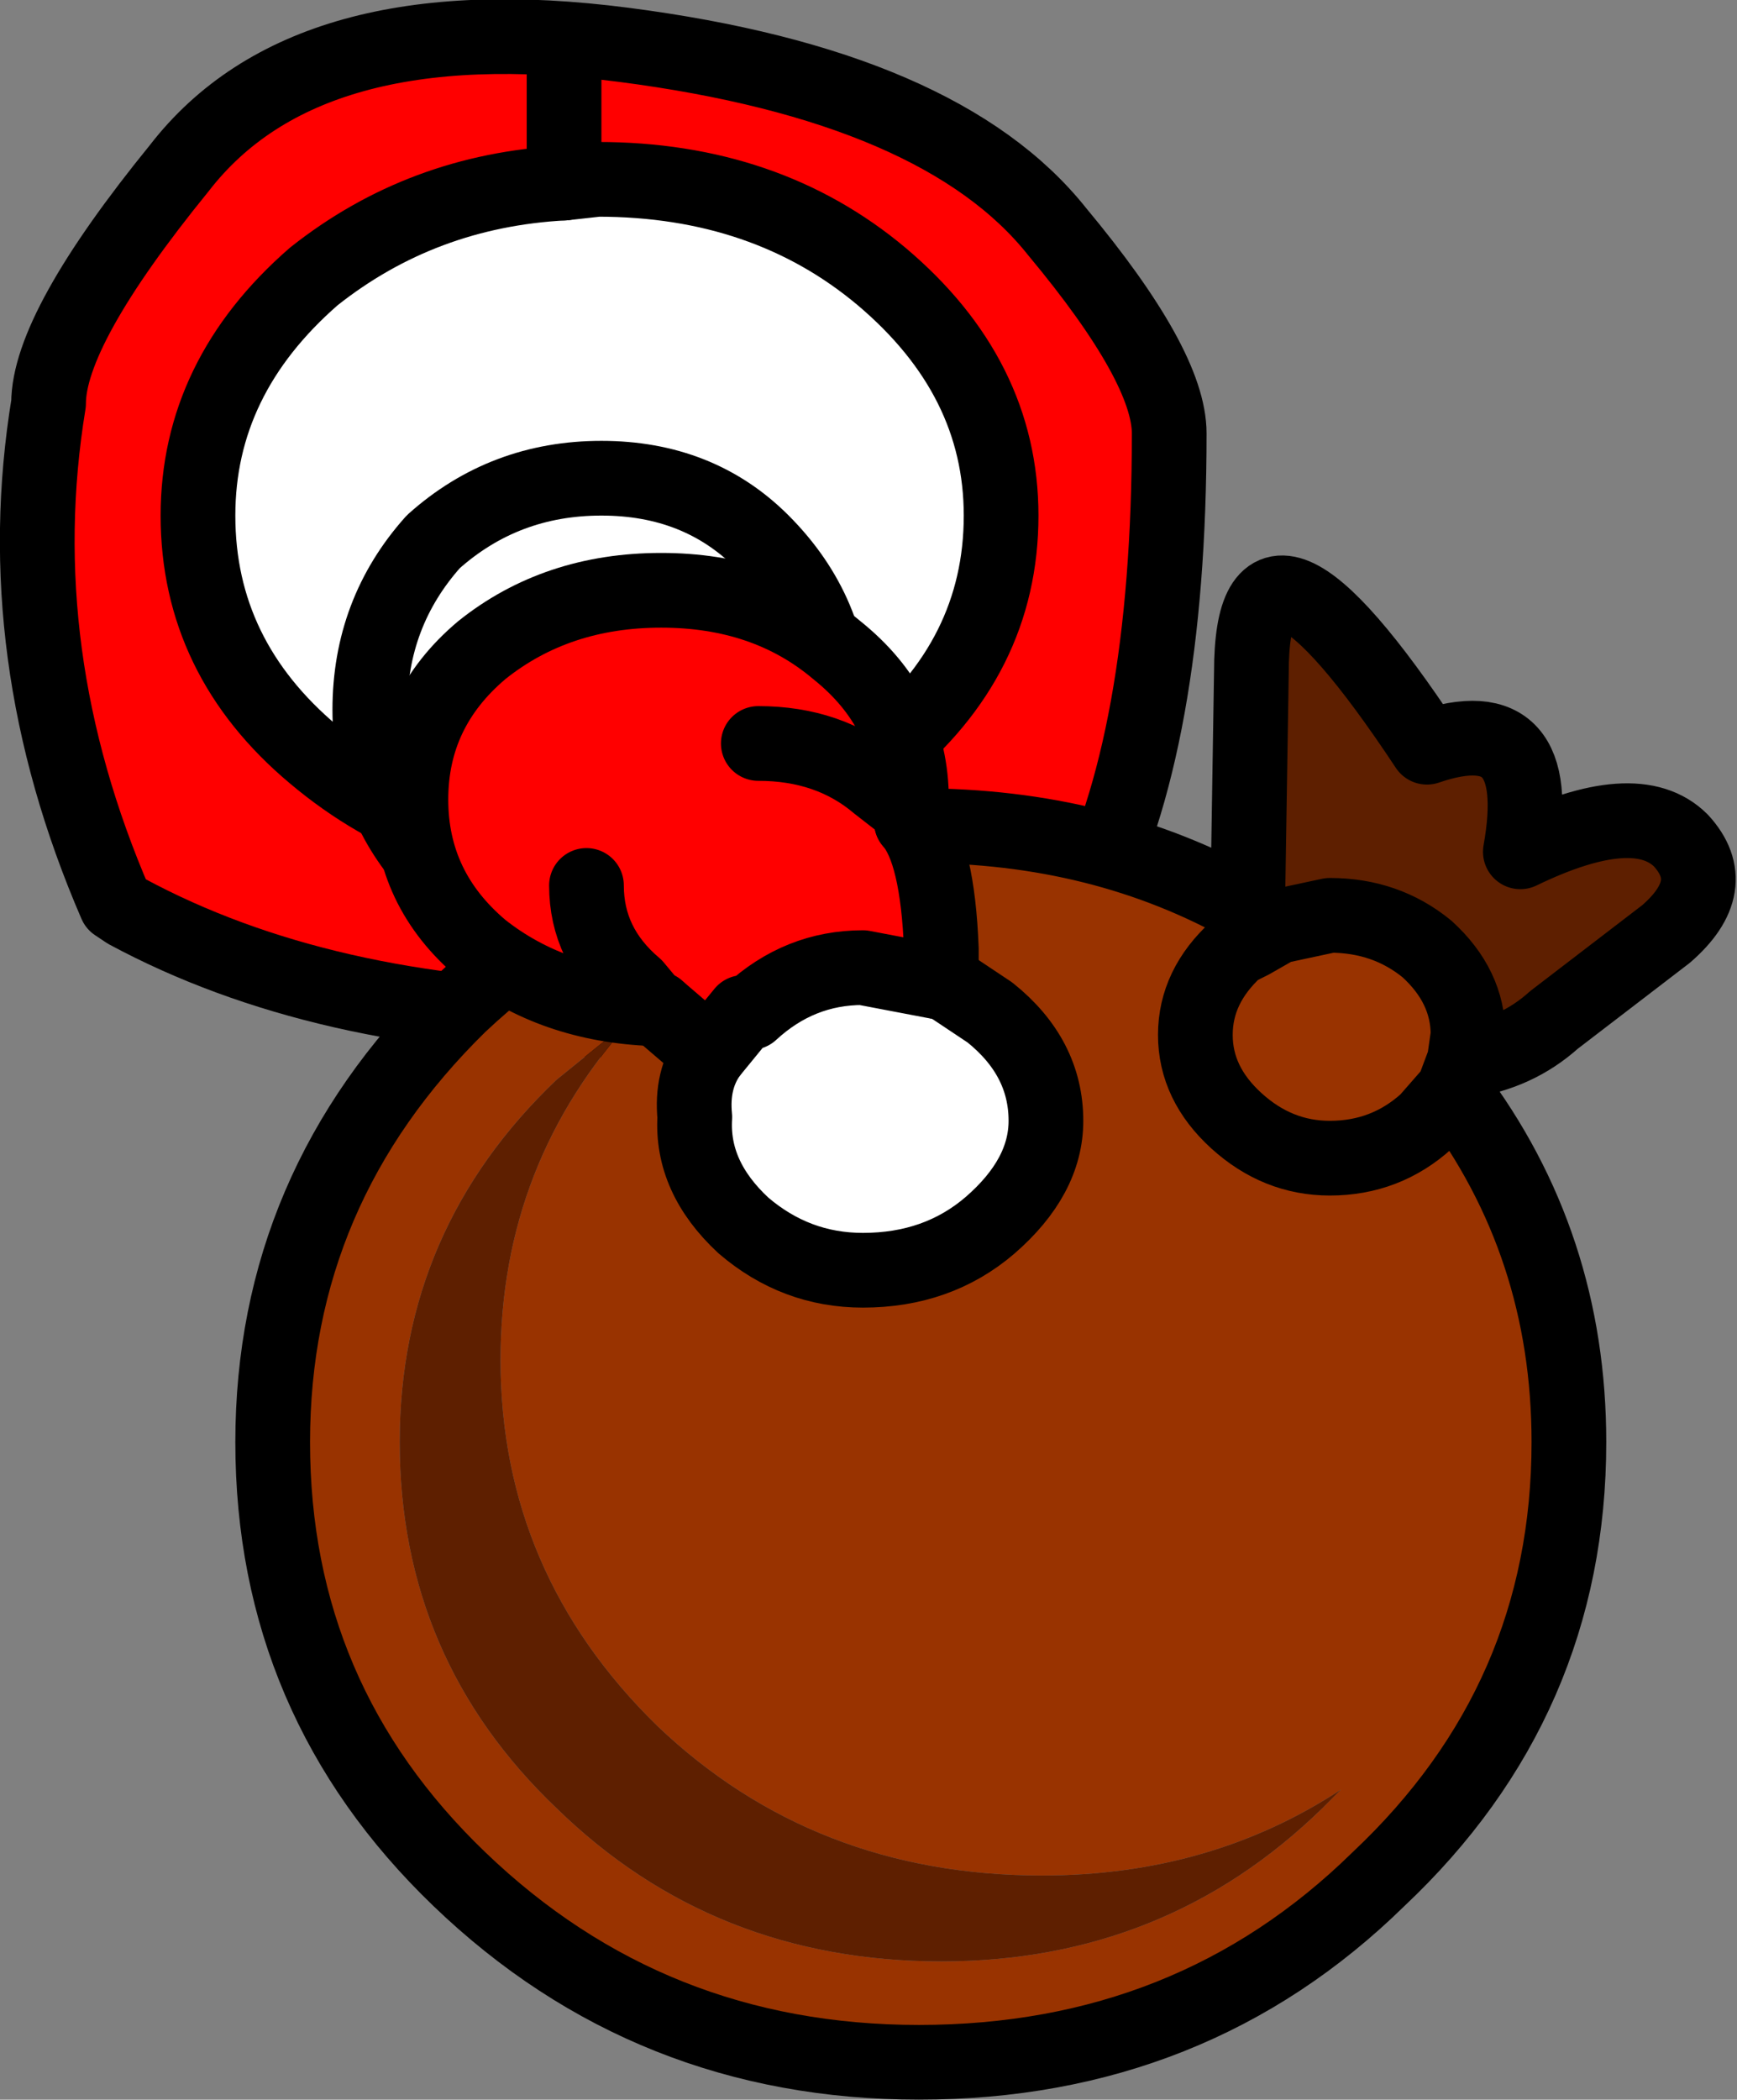
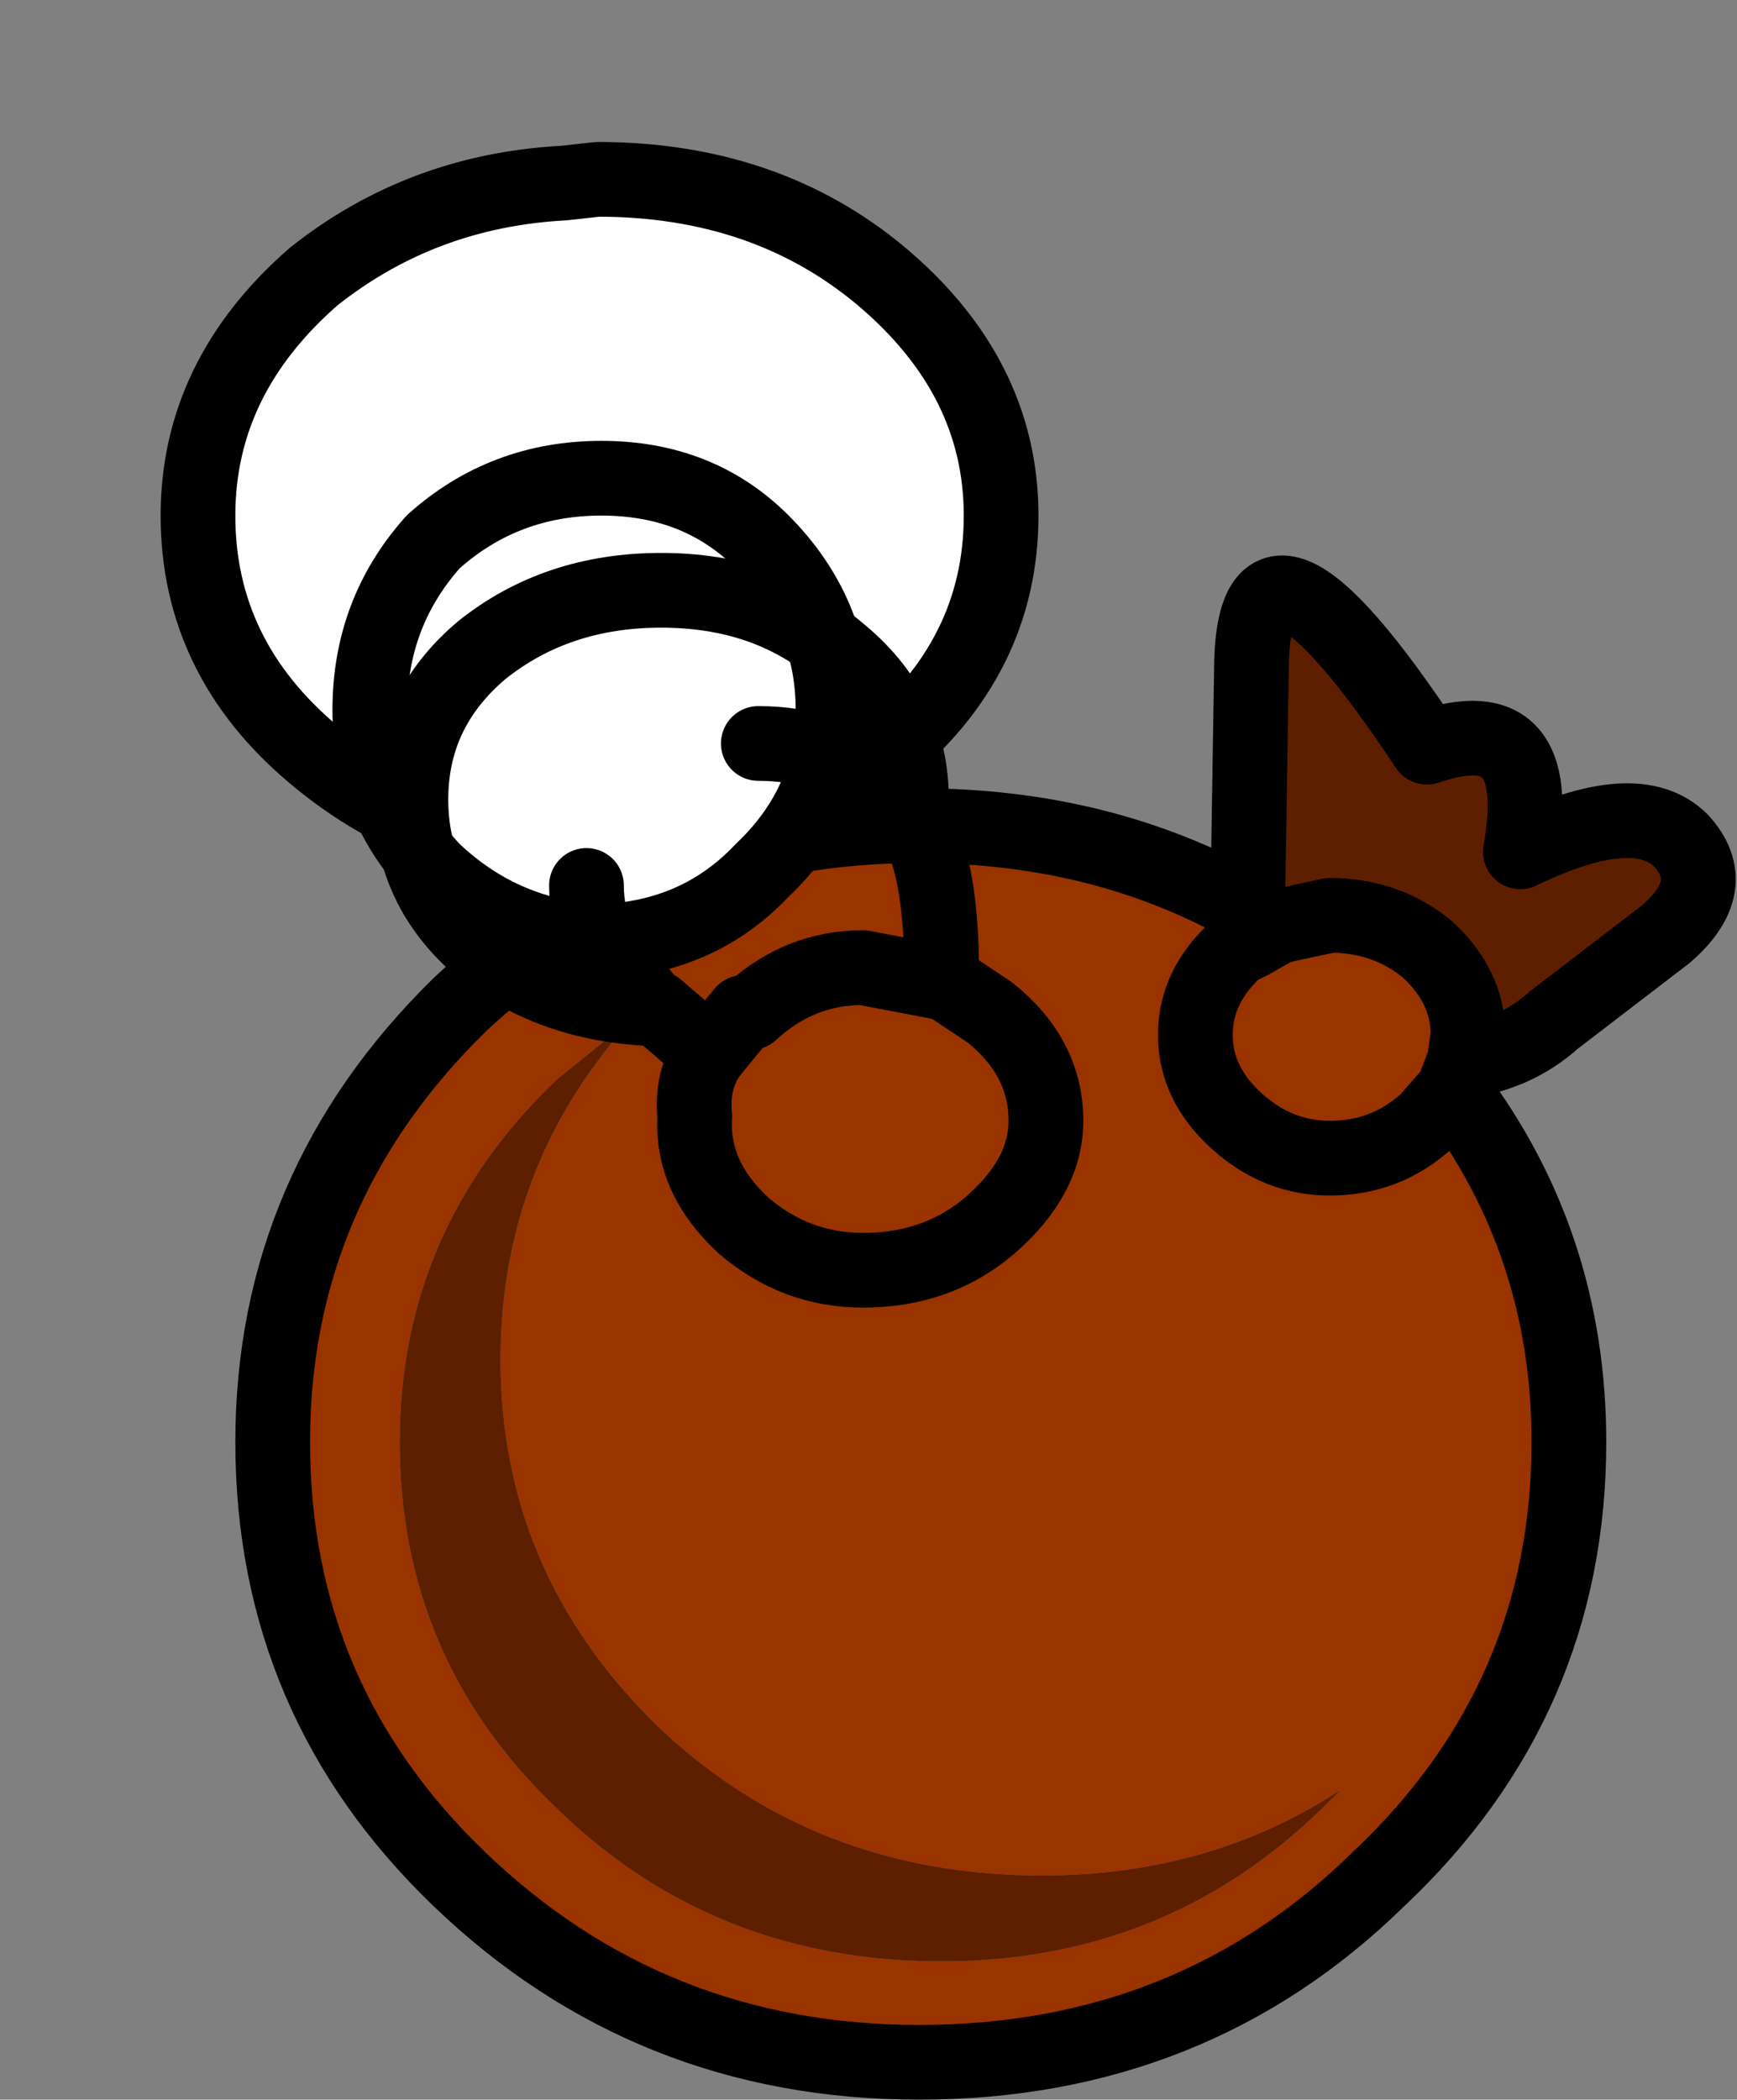
<svg xmlns="http://www.w3.org/2000/svg" height="28.1px" width="23.25px">
  <rect width="100%" height="100%" fill="#808080" stroke="none" />
  <g transform="matrix(1.0, 0.0, 0.0, 1.0, 7.8, 7.1)">
-     <path d="M7.85 -1.3 Q7.85 2.85 6.7 5.05 L6.55 5.1 Q3.95 6.5 0.25 6.55 -3.5 6.5 -6.1 5.1 L-6.25 5.0 Q-7.7 1.65 -7.15 -1.7 -7.15 -2.7 -5.4 -4.85 -3.7 -7.05 0.55 -6.5 4.8 -5.95 6.35 -4.0 7.85 -2.2 7.85 -1.3" fill="#ff0000" fill-rule="evenodd" stroke="none" />
-     <path d="M7.85 -1.3 Q7.85 2.85 6.7 5.05 L6.55 5.1 Q3.95 6.5 0.25 6.55 -3.5 6.5 -6.1 5.1 L-6.25 5.0 Q-7.7 1.65 -7.15 -1.7 -7.15 -2.7 -5.4 -4.85 -3.7 -7.05 0.55 -6.5 4.8 -5.95 6.35 -4.0 7.85 -2.2 7.85 -1.3 Z" fill="none" stroke="#000000" stroke-linecap="round" stroke-linejoin="round" stroke-width="1.0" />
    <path d="M11.8 7.1 L11.65 7.5 Q13.2 9.55 13.2 12.2 13.2 15.65 10.65 18.05 8.15 20.5 4.5 20.5 0.9 20.5 -1.65 18.05 -4.15 15.65 -4.15 12.2 -4.15 8.8 -1.65 6.35 0.9 3.95 4.5 3.95 6.95 3.95 8.9 5.05 L8.9 5.2 8.95 5.5 9.3 5.3 10.0 5.15 Q10.75 5.15 11.3 5.6 11.85 6.1 11.85 6.75 L11.8 7.1 M8.95 5.5 L8.75 5.6 Q8.2 6.1 8.2 6.75 8.2 7.4 8.75 7.9 9.3 8.4 10.0 8.4 10.75 8.4 11.3 7.9 L11.65 7.5 11.3 7.9 Q10.75 8.4 10.0 8.4 9.3 8.4 8.75 7.9 8.2 7.4 8.2 6.75 8.2 6.1 8.75 5.6 L8.95 5.5 M1.0 16.0 Q-1.1 13.95 -1.1 11.1 -1.1 8.45 0.7 6.5 L-0.35 7.35 Q-2.45 9.35 -2.45 12.2 -2.45 15.1 -0.35 17.1 1.75 19.15 4.8 19.15 7.8 19.15 9.9 17.1 L10.15 16.85 Q8.4 18.0 6.15 18.0 3.1 18.0 1.0 16.0" fill="#993300" fill-rule="evenodd" stroke="none" />
    <path d="M8.9 5.05 L8.95 1.9 Q8.95 -0.65 11.3 2.9 12.9 2.35 12.55 4.3 14.1 3.55 14.7 4.15 15.25 4.75 14.5 5.4 L13.0 6.55 Q12.5 7.0 11.8 7.1 L11.85 6.75 Q11.85 6.1 11.3 5.6 10.75 5.15 10.0 5.15 L9.3 5.3 8.95 5.5 8.9 5.2 8.9 5.05 M1.0 16.0 Q3.1 18.0 6.15 18.0 8.4 18.0 10.15 16.85 L9.9 17.1 Q7.8 19.15 4.8 19.15 1.75 19.15 -0.35 17.1 -2.45 15.1 -2.45 12.2 -2.45 9.35 -0.35 7.35 L0.7 6.5 Q-1.1 8.45 -1.1 11.1 -1.1 13.95 1.0 16.0" fill="#5e1f00" fill-rule="evenodd" stroke="none" />
    <path d="M8.9 5.05 L8.95 1.9 Q8.95 -0.65 11.3 2.9 12.9 2.35 12.55 4.3 14.1 3.55 14.7 4.15 15.25 4.75 14.5 5.4 L13.0 6.55 Q12.5 7.0 11.8 7.1 L11.65 7.5 Q13.2 9.55 13.2 12.2 13.2 15.65 10.65 18.05 8.15 20.5 4.5 20.5 0.9 20.5 -1.65 18.05 -4.15 15.65 -4.15 12.2 -4.15 8.8 -1.65 6.35 0.9 3.95 4.5 3.95 6.95 3.95 8.9 5.05 L8.9 5.2 8.95 5.5 9.3 5.3 10.0 5.15 Q10.75 5.15 11.3 5.6 11.85 6.1 11.85 6.75 L11.8 7.1 M11.65 7.5 L11.3 7.9 Q10.75 8.4 10.0 8.4 9.3 8.4 8.75 7.9 8.2 7.4 8.2 6.75 8.2 6.1 8.75 5.6 L8.95 5.5" fill="none" stroke="#000000" stroke-linecap="round" stroke-linejoin="round" stroke-width="1.0" />
    <path d="M-0.25 -4.65 L0.2 -4.7 Q2.45 -4.7 4.0 -3.4 5.6 -2.05 5.6 -0.2 5.6 1.7 4.0 3.0 2.45 4.35 0.2 4.35 -2.0 4.35 -3.6 3.0 -5.15 1.7 -5.15 -0.2 -5.15 -2.05 -3.6 -3.4 -2.15 -4.55 -0.25 -4.65" fill="#ffffff" fill-rule="evenodd" stroke="none" />
    <path d="M-0.25 -4.65 L0.2 -4.7 Q2.45 -4.7 4.0 -3.4 5.6 -2.05 5.6 -0.2 5.6 1.7 4.0 3.0 2.45 4.35 0.2 4.35 -2.0 4.35 -3.6 3.0 -5.15 1.7 -5.15 -0.2 -5.15 -2.05 -3.6 -3.4 -2.15 -4.55 -0.25 -4.65" fill="none" stroke="#000000" stroke-linecap="round" stroke-linejoin="round" stroke-width="1.0" />
-     <path d="M-0.25 -4.65 L-0.25 -6.35" fill="none" stroke="#000000" stroke-linecap="round" stroke-linejoin="round" stroke-width="1.0" />
    <path d="M2.4 4.55 Q1.55 5.45 0.25 5.5 -1.05 5.45 -2.0 4.55 -2.85 3.65 -2.85 2.4 -2.85 1.1 -2.0 0.15 -1.05 -0.7 0.25 -0.7 1.55 -0.7 2.4 0.15 3.35 1.1 3.35 2.4 3.35 3.65 2.4 4.55" fill="#ffffff" fill-rule="evenodd" stroke="none" />
    <path d="M2.4 4.55 Q1.55 5.45 0.25 5.5 -1.05 5.45 -2.0 4.55 -2.85 3.65 -2.85 2.4 -2.85 1.1 -2.0 0.15 -1.05 -0.7 0.25 -0.7 1.55 -0.7 2.4 0.15 3.35 1.1 3.35 2.4 3.35 3.65 2.4 4.55 Z" fill="none" stroke="#000000" stroke-linecap="round" stroke-linejoin="round" stroke-width="1.0" />
-     <path d="M4.8 6.05 L4.85 6.05 5.45 6.45 Q6.2 7.05 6.2 7.9 6.2 8.65 5.45 9.3 4.75 9.9 3.75 9.9 2.85 9.9 2.15 9.3 1.45 8.65 1.5 7.85 1.45 7.35 1.7 7.0 L2.15 6.45 2.25 6.45 Q2.9 5.85 3.75 5.85 L4.8 6.05" fill="#ffffff" fill-rule="evenodd" stroke="none" />
-     <path d="M0.05 4.75 Q0.05 5.55 0.7 6.1 L0.95 6.4 0.7 6.1 Q0.05 5.55 0.05 4.75 M1.0 6.4 L0.95 6.4 Q-0.4 6.35 -1.35 5.6 -2.3 4.8 -2.3 3.6 -2.3 2.4 -1.35 1.6 -0.35 0.8 1.05 0.8 2.45 0.8 3.4 1.6 4.4 2.4 4.4 3.6 L4.4 3.75 4.4 3.9 Q4.75 4.3 4.8 5.6 L4.8 6.05 3.75 5.85 Q2.9 5.85 2.25 6.45 L2.15 6.45 1.7 7.0 1.0 6.4 M2.35 2.85 Q3.3 2.85 3.95 3.4 L4.4 3.75 3.95 3.4 Q3.3 2.85 2.35 2.85" fill="#ff0000" fill-rule="evenodd" stroke="none" />
    <path d="M0.95 6.4 L0.7 6.1 Q0.05 5.55 0.05 4.75 M1.0 6.4 L0.95 6.4 Q-0.4 6.35 -1.35 5.6 -2.3 4.8 -2.3 3.6 -2.3 2.4 -1.35 1.6 -0.35 0.8 1.05 0.8 2.45 0.8 3.4 1.6 4.4 2.4 4.4 3.6 L4.4 3.75 4.4 3.9 M4.8 6.05 L4.85 6.05 5.45 6.45 Q6.2 7.05 6.2 7.9 6.2 8.65 5.45 9.3 4.75 9.9 3.75 9.9 2.85 9.9 2.15 9.3 1.45 8.65 1.5 7.85 1.45 7.35 1.7 7.0 L2.15 6.45 2.25 6.45 Q2.9 5.85 3.75 5.85 L4.8 6.05 M4.4 3.75 L3.95 3.4 Q3.3 2.85 2.35 2.85" fill="none" stroke="#000000" stroke-linecap="round" stroke-linejoin="round" stroke-width="1.0" />
    <path d="M4.4 3.9 Q4.75 4.3 4.8 5.6 L4.8 6.05 M1.7 7.0 L1.0 6.4" fill="none" stroke="#000000" stroke-linecap="round" stroke-linejoin="round" stroke-width="1.0" />
  </g>
</svg>